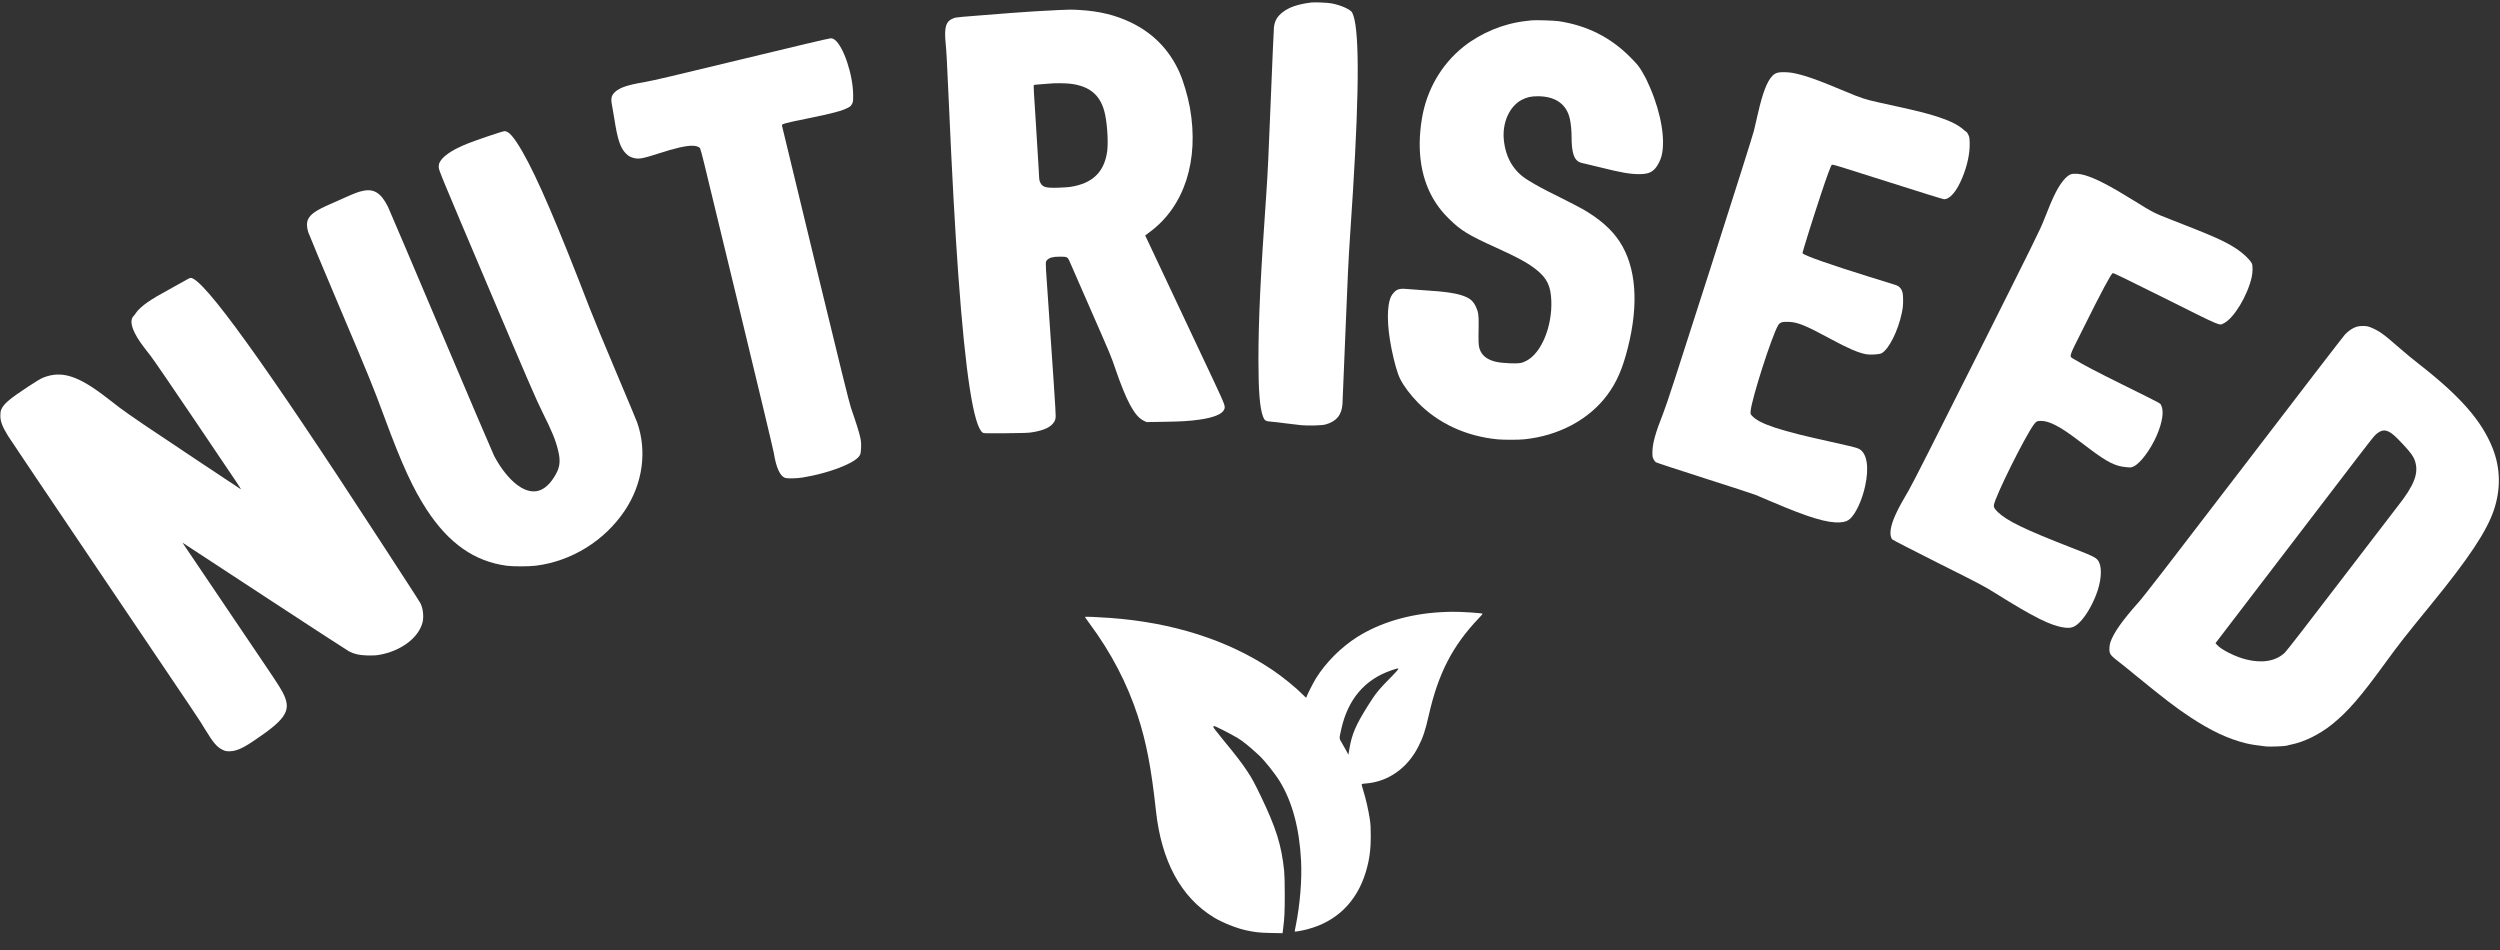
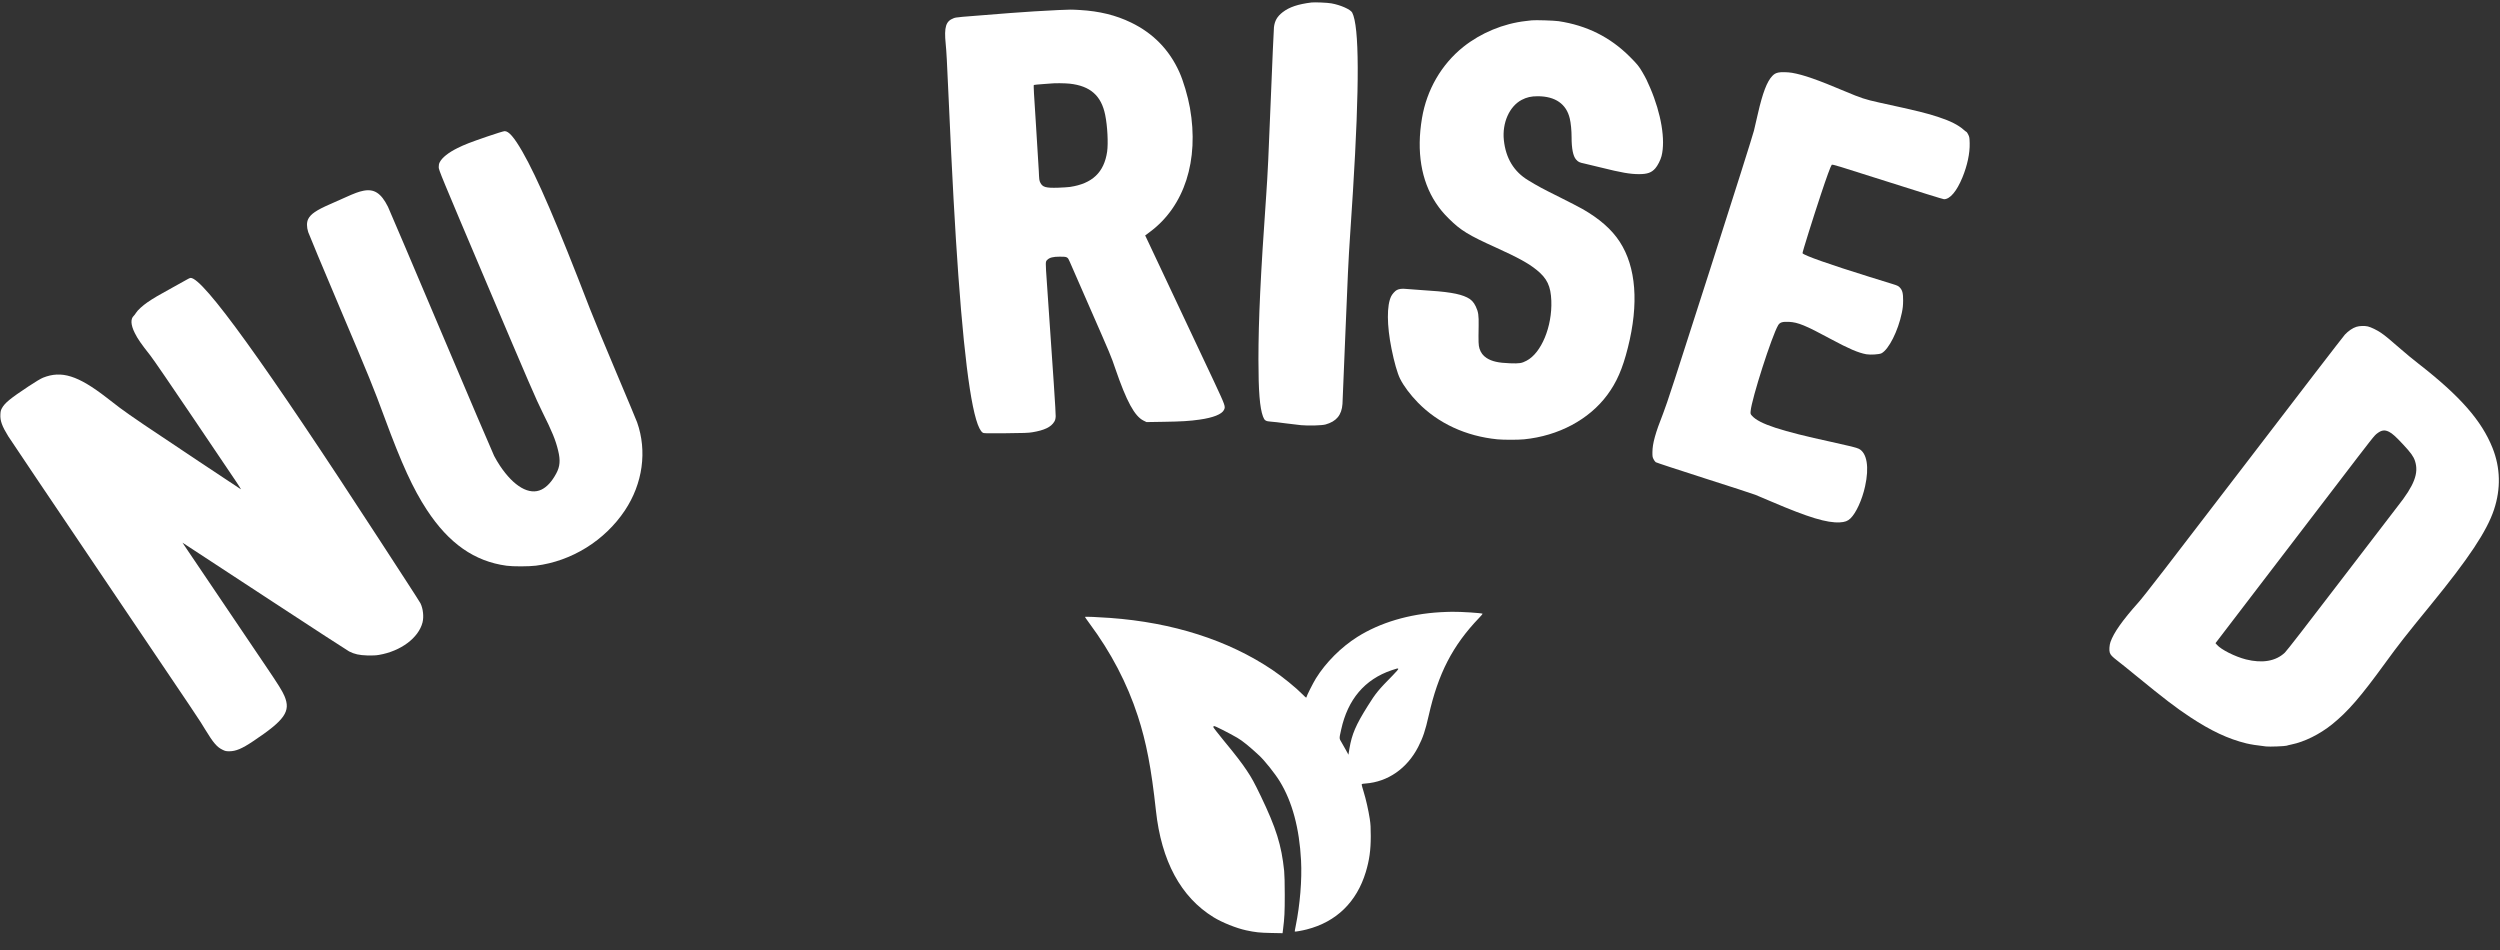
<svg xmlns="http://www.w3.org/2000/svg" fill="none" viewBox="0 0 200 76" height="76" width="200">
  <rect x="0" y="0" width="200" height="76" fill="#333333" stroke="none" />
  <g clip-path="url(#clip0_0_1509)">
    <path fill="white" d="M104.923 0.199C103.846 0.331 103.147 0.565 102.616 0.975C102.176 1.315 101.975 1.666 101.916 2.182C101.898 2.357 101.781 4.983 101.66 8.023C101.492 12.335 101.411 13.996 101.298 15.594C100.844 22.017 100.675 25.602 100.675 28.762C100.675 31.293 100.781 32.635 101.041 33.326C101.158 33.641 101.254 33.703 101.675 33.732C101.869 33.743 102.385 33.802 102.825 33.864C103.264 33.923 103.831 33.989 104.088 34.014C104.696 34.069 105.739 34.04 106.039 33.959C106.911 33.718 107.336 33.206 107.398 32.317C107.409 32.152 107.515 29.555 107.636 26.549C107.797 22.474 107.889 20.539 107.999 18.959C108.079 17.793 108.185 16.172 108.233 15.357C108.764 6.794 108.746 2.127 108.178 1.011C108.046 0.755 107.248 0.4 106.508 0.269C106.193 0.21 105.179 0.17 104.923 0.199Z" />
    <path fill="white" d="M84.667 0.804C83.477 0.859 82.013 0.95 80.823 1.042C76.483 1.378 76.509 1.374 76.286 1.459C75.667 1.693 75.52 2.161 75.656 3.511C75.722 4.202 75.747 4.67 75.898 8.024C76.172 14.165 76.399 18.298 76.666 22.015C77.234 29.886 77.893 34.14 78.622 34.615C78.706 34.67 78.882 34.674 80.464 34.659C81.862 34.648 82.287 34.633 82.58 34.582C83.547 34.425 84.093 34.162 84.345 33.73C84.418 33.605 84.444 33.503 84.455 33.302C84.47 33.083 84.261 29.955 83.752 22.636C83.631 20.906 83.631 20.939 83.781 20.789C83.964 20.606 84.246 20.533 84.777 20.533C85.382 20.533 85.415 20.548 85.583 20.947C85.66 21.122 86.352 22.706 87.121 24.465C88.908 28.543 88.871 28.456 89.226 29.494C90.12 32.106 90.768 33.298 91.482 33.649L91.72 33.767L93.082 33.745C94.543 33.723 95.18 33.682 95.968 33.569C97.063 33.415 97.755 33.137 97.919 32.79C98.051 32.516 98.04 32.49 97.096 30.467C96.184 28.521 92.277 20.226 91.852 19.337L91.614 18.836L92.002 18.547C94.759 16.495 95.938 12.83 95.195 8.628C95.027 7.684 94.668 6.477 94.342 5.753C93.54 3.979 92.255 2.662 90.49 1.806C89.27 1.214 87.959 0.892 86.385 0.8C85.704 0.76 85.62 0.76 84.667 0.804ZM85.572 6.693C87.22 6.872 88.106 7.651 88.417 9.202C88.597 10.087 88.666 11.459 88.571 12.132C88.329 13.789 87.385 14.688 85.598 14.955C85.448 14.977 85.023 15.003 84.649 15.017C83.66 15.047 83.404 14.973 83.225 14.611C83.141 14.447 83.133 14.366 83.104 13.679C83.086 13.265 82.979 11.554 82.87 9.875C82.716 7.578 82.675 6.821 82.708 6.799C82.73 6.784 83.049 6.755 83.415 6.729C83.781 6.704 84.115 6.678 84.155 6.674C84.349 6.645 85.239 6.656 85.572 6.693Z" />
    <path fill="white" d="M122.542 1.627C122.473 1.634 122.257 1.66 122.066 1.682C120.275 1.883 118.474 2.629 117.064 3.752C115.321 5.146 114.138 7.179 113.758 9.458C113.311 12.117 113.692 14.447 114.863 16.228C115.182 16.711 115.471 17.062 115.922 17.505C116.859 18.434 117.482 18.814 119.686 19.809C121.422 20.596 122.279 21.064 122.93 21.594C123.769 22.271 124.062 22.885 124.106 24.063C124.183 26.13 123.304 28.247 122.121 28.858C121.729 29.063 121.564 29.089 120.807 29.063C119.869 29.03 119.349 28.913 118.921 28.635C118.646 28.456 118.463 28.214 118.36 27.889C118.276 27.607 118.269 27.417 118.291 26.075C118.306 25.215 118.269 24.956 118.06 24.513C117.892 24.162 117.694 23.953 117.368 23.796C116.724 23.478 115.775 23.328 113.681 23.203C113.146 23.171 112.597 23.13 112.454 23.112C112.183 23.079 111.919 23.112 111.751 23.2C111.604 23.277 111.396 23.507 111.3 23.69C110.934 24.421 110.942 26.012 111.322 27.904C111.535 28.968 111.791 29.868 112.007 30.299C112.289 30.87 112.813 31.568 113.424 32.198C115.05 33.865 117.273 34.897 119.792 35.146C120.279 35.193 121.436 35.193 121.923 35.146C124.677 34.871 127.116 33.573 128.581 31.598C129.334 30.581 129.803 29.513 130.229 27.816C131.118 24.301 130.891 21.36 129.581 19.345C128.936 18.35 127.944 17.483 126.57 16.704C126.339 16.572 125.523 16.151 124.758 15.768C123.362 15.073 123.029 14.893 122.253 14.421C121.114 13.734 120.462 12.659 120.309 11.217C120.162 9.835 120.748 8.511 121.733 7.991C122.143 7.779 122.487 7.699 123.018 7.699C124.424 7.702 125.307 8.317 125.581 9.476C125.67 9.846 125.727 10.453 125.727 10.969C125.727 11.887 125.846 12.483 126.079 12.754C126.251 12.955 126.351 13.002 126.76 13.086C126.947 13.127 127.529 13.266 128.053 13.397C129.712 13.811 130.411 13.931 131.122 13.931C131.792 13.931 132.124 13.811 132.425 13.467C132.608 13.262 132.847 12.794 132.923 12.487C133.249 11.203 132.897 9.092 132.019 7.04C131.759 6.433 131.682 6.276 131.392 5.775C131.126 5.31 130.971 5.124 130.378 4.531C128.808 2.966 126.94 2.033 124.684 1.693C124.336 1.642 122.828 1.594 122.542 1.627Z" />
-     <path fill="white" d="M59.32 4.747C53.978 6.041 52.22 6.455 51.612 6.557C50.25 6.784 49.591 7 49.21 7.351C48.895 7.64 48.847 7.874 48.976 8.507C49.012 8.704 49.089 9.132 49.14 9.465C49.397 11.133 49.62 11.82 50.056 12.263C50.261 12.475 50.407 12.563 50.678 12.633C51.096 12.746 51.381 12.698 52.605 12.303C54.054 11.839 54.838 11.659 55.38 11.659C55.669 11.659 55.9 11.733 56.003 11.853C56.028 11.886 56.175 12.42 56.325 13.038C56.471 13.66 57.771 19.019 59.21 24.955C60.646 30.888 61.858 35.957 61.902 36.221C62.103 37.471 62.422 38.137 62.861 38.243C63.074 38.294 63.78 38.269 64.227 38.199C66.325 37.855 68.412 37.051 68.771 36.44C68.852 36.301 68.866 36.224 68.885 35.829C68.899 35.456 68.888 35.313 68.822 34.999C68.749 34.64 68.471 33.752 68.076 32.625C67.951 32.267 67.186 29.176 65.234 21.122C63.766 15.061 62.561 10.072 62.553 10.032C62.535 9.919 62.843 9.834 64.487 9.502C66.6 9.074 67.387 8.865 67.856 8.609C68.031 8.514 68.09 8.459 68.163 8.309C68.248 8.141 68.255 8.093 68.251 7.6C68.248 5.994 67.471 3.682 66.768 3.174C66.644 3.086 66.582 3.064 66.428 3.068C66.314 3.068 63.484 3.737 59.32 4.747Z" />
    <path fill="white" d="M142.257 5.806C142.037 5.861 141.942 5.916 141.787 6.073C141.359 6.519 141.011 7.43 140.63 9.098C140.529 9.552 140.385 10.159 140.316 10.451C140.246 10.755 138.741 15.514 136.8 21.571C134.013 30.279 133.348 32.32 133.051 33.074C132.428 34.647 132.198 35.477 132.194 36.168C132.191 36.508 132.202 36.578 132.282 36.731C132.33 36.83 132.41 36.94 132.461 36.977C132.512 37.013 134.252 37.584 136.325 38.249C138.4 38.911 140.246 39.511 140.426 39.584C140.609 39.658 141.198 39.91 141.741 40.14C144.684 41.399 146.157 41.845 147.189 41.79C147.588 41.768 147.822 41.684 148.035 41.475C148.486 41.044 148.972 39.98 149.207 38.908C149.547 37.375 149.36 36.238 148.712 35.905C148.526 35.81 147.983 35.675 146.541 35.36C142.443 34.471 140.752 33.915 140.165 33.268C140.034 33.118 140.03 33.114 140.052 32.876C140.14 31.885 141.743 26.885 142.25 26.022C142.388 25.788 142.583 25.726 143.114 25.748C143.839 25.784 144.432 26.026 146.464 27.123C147.91 27.902 148.672 28.227 149.305 28.341C149.639 28.399 150.338 28.355 150.517 28.264C151.096 27.968 151.85 26.472 152.147 25.027C152.224 24.661 152.246 24.438 152.25 24.058C152.253 23.458 152.194 23.22 151.986 23.001C151.869 22.876 151.789 22.84 151.374 22.712C151.114 22.631 150.305 22.379 149.58 22.156C146.402 21.168 144.307 20.433 144.201 20.257C144.175 20.217 145.047 17.43 145.677 15.536C146.138 14.146 146.446 13.308 146.537 13.187C146.578 13.129 146.947 13.242 150.986 14.53C153.41 15.305 155.449 15.938 155.52 15.938C156 15.938 156.537 15.305 156.992 14.2C157.387 13.239 157.596 12.258 157.574 11.457C157.562 11.022 157.555 10.963 157.461 10.77C157.402 10.656 157.343 10.561 157.329 10.561C157.314 10.561 157.208 10.481 157.094 10.382C156.654 9.994 156.04 9.683 155.109 9.376C154.147 9.054 153.483 8.89 150.312 8.198C149.221 7.957 148.874 7.843 147.635 7.32C145.373 6.366 144.281 5.985 143.359 5.824C143.022 5.766 142.447 5.755 142.257 5.806Z" />
    <path fill="white" d="M38.972 10.924C37.599 11.396 37.16 11.568 36.599 11.846C35.867 12.211 35.373 12.603 35.178 12.979C35.116 13.1 35.098 13.199 35.098 13.378C35.102 13.609 35.197 13.846 38.961 22.723C42.326 30.653 42.898 31.977 43.392 32.965C44.172 34.53 44.447 35.2 44.648 36.034C44.842 36.824 44.802 37.317 44.498 37.881C44.15 38.528 43.751 38.963 43.311 39.172C42.345 39.636 41.111 38.927 40.001 37.266C39.851 37.047 39.642 36.688 39.529 36.469C39.419 36.253 37.496 31.743 35.255 26.454C33.014 21.162 31.118 16.703 31.037 16.542C30.488 15.448 29.931 15.086 29.063 15.262C28.701 15.335 28.368 15.456 27.602 15.803C27.291 15.942 26.742 16.187 26.383 16.345C25.317 16.809 24.852 17.127 24.658 17.519C24.526 17.782 24.526 18.159 24.658 18.572C24.709 18.737 25.845 21.451 27.177 24.6C29.583 30.276 29.865 30.971 30.77 33.422C32.139 37.135 33.044 39.106 34.146 40.788C35.907 43.477 37.958 44.911 40.528 45.258C41.048 45.328 42.293 45.324 42.872 45.254C45.724 44.9 48.383 43.25 49.99 40.836C51.422 38.689 51.781 36.085 50.968 33.784C50.906 33.612 50.151 31.802 49.287 29.761C48.423 27.72 47.478 25.441 47.193 24.699C44.575 17.906 42.982 14.205 41.792 12.131C41.122 10.971 40.7 10.485 40.367 10.492C40.279 10.496 39.686 10.679 38.972 10.924Z" />
-     <path fill="white" d="M165.681 13.938C165.326 14.052 164.865 14.604 164.455 15.401C164.216 15.862 163.916 16.564 163.509 17.614C163.22 18.36 162.726 19.363 158.152 28.477C154.703 35.354 152.993 38.726 152.723 39.18C151.752 40.818 151.356 41.678 151.254 42.38C151.203 42.713 151.254 43.013 151.386 43.156C151.43 43.203 153.081 44.052 155.054 45.043C158.357 46.696 158.713 46.883 159.556 47.409C162.711 49.385 164.056 50.058 165.142 50.204C165.689 50.281 165.978 50.178 166.385 49.769C166.846 49.304 167.333 48.496 167.68 47.611C168.091 46.572 168.186 45.5 167.919 44.966C167.743 44.622 167.596 44.545 165.689 43.803C161.994 42.366 160.573 41.678 159.837 40.976C159.548 40.694 159.485 40.584 159.514 40.39C159.628 39.692 161.958 34.999 162.693 33.982C162.891 33.712 162.964 33.671 163.283 33.671C163.927 33.671 164.78 34.107 166.131 35.127C166.421 35.343 166.89 35.698 167.171 35.91C168.578 36.971 169.223 37.292 170.064 37.369C170.478 37.409 170.485 37.406 170.694 37.314C171.225 37.069 172.049 35.965 172.533 34.853C172.994 33.788 173.13 32.896 172.899 32.439C172.792 32.237 173.14 32.424 169.772 30.753C167.706 29.728 166.618 29.158 166.025 28.792C165.486 28.459 165.406 28.781 166.674 26.239C168.142 23.287 168.863 21.945 169.02 21.846C169.064 21.821 170.137 22.344 173.224 23.883C177.834 26.184 177.519 26.052 177.904 25.862C178.71 25.46 179.797 23.668 180.137 22.168C180.225 21.777 180.229 21.221 180.141 21.064C179.976 20.756 179.46 20.266 178.944 19.922C178.01 19.304 177.15 18.92 173.652 17.559C172.331 17.047 172.235 16.996 170.686 16.034C168.753 14.838 167.651 14.268 166.769 14.011C166.358 13.894 165.916 13.865 165.681 13.938Z" />
    <path fill="white" d="M14.982 22.348C14.883 22.411 14.355 22.703 13.81 23C12.733 23.588 12.294 23.844 11.807 24.177C11.408 24.452 10.998 24.825 10.88 25.029C10.829 25.114 10.752 25.216 10.712 25.253C10.43 25.505 10.456 25.988 10.782 26.639C11.012 27.107 11.291 27.509 12.034 28.449C12.25 28.72 13.788 30.966 15.458 33.442C17.128 35.915 18.68 38.219 18.911 38.559C19.142 38.896 19.299 39.159 19.262 39.137C19.149 39.075 13.155 35.081 11.543 33.994C10.723 33.438 9.841 32.824 9.588 32.626C9.332 32.432 8.852 32.059 8.519 31.803C6.237 30.037 4.919 29.627 3.451 30.212C3.26 30.289 2.854 30.531 2.279 30.911C0.818 31.88 0.382 32.235 0.152 32.659C0.064 32.824 0.042 32.908 0.031 33.171C0.005 33.658 0.166 34.1 0.65 34.887C0.781 35.099 4.125 40.07 8.083 45.933C16.337 58.16 15.886 57.487 16.41 58.351C17.069 59.433 17.362 59.777 17.82 59.989C18.021 60.088 18.098 60.102 18.351 60.102C18.871 60.099 19.358 59.894 20.233 59.309C22.796 57.601 23.276 56.913 22.759 55.688C22.587 55.282 22.298 54.814 21.225 53.23C20.361 51.953 15.308 44.47 14.773 43.676L14.597 43.413L15.172 43.789C15.491 43.994 18.442 45.929 21.734 48.087C25.022 50.242 27.813 52.056 27.93 52.114C28.366 52.334 28.728 52.414 29.376 52.436C29.823 52.447 30.057 52.436 30.317 52.392C32.06 52.096 33.488 51.032 33.803 49.792C33.917 49.338 33.847 48.683 33.635 48.259C33.591 48.179 33.093 47.392 32.522 46.518C31.954 45.644 30.969 44.13 30.335 43.153C21.17 29.046 16.252 22.224 15.249 22.232C15.201 22.232 15.084 22.286 14.982 22.348Z" />
    <path fill="white" d="M188.507 26.147C188.214 26.238 187.866 26.476 187.595 26.765C187.467 26.901 183.827 31.634 179.503 37.288C173.362 45.313 171.516 47.702 171.066 48.203C169.796 49.625 169.096 50.617 168.836 51.366C168.752 51.608 168.722 52.032 168.781 52.204C168.844 52.398 168.957 52.519 169.396 52.859C169.612 53.023 170.282 53.561 170.886 54.058C173.164 55.92 174.076 56.619 175.208 57.365C176.874 58.466 178.261 59.117 179.697 59.468C180.07 59.559 180.502 59.625 181.286 59.717C181.546 59.75 182.827 59.699 182.934 59.655C182.974 59.636 183.146 59.596 183.318 59.559C184.347 59.351 185.57 58.748 186.558 57.954C187.826 56.933 188.832 55.774 190.825 53.031C191.865 51.597 192.462 50.836 194.464 48.386C197.493 44.68 198.943 42.5 199.518 40.778C200.075 39.106 200.035 37.42 199.404 35.84C198.533 33.656 196.82 31.699 193.502 29.113C193.062 28.77 192.421 28.247 192.085 27.947C191.176 27.153 190.796 26.838 190.477 26.623C190.151 26.403 189.683 26.176 189.426 26.114C189.174 26.056 188.752 26.067 188.507 26.147ZM191.125 34.545C191.389 34.68 191.678 34.94 192.271 35.58C192.875 36.231 193.081 36.517 193.198 36.875C193.519 37.851 193.146 38.824 191.802 40.518C191.62 40.752 189.565 43.426 187.243 46.465C184.552 49.987 182.938 52.069 182.787 52.211C182.066 52.895 180.989 53.082 179.675 52.753C178.803 52.53 177.698 51.977 177.357 51.586L177.239 51.454L177.398 51.246C177.486 51.132 178.975 49.187 180.704 46.922C182.435 44.658 185.112 41.162 186.65 39.15C189.957 34.823 189.928 34.859 190.184 34.666C190.532 34.402 190.777 34.373 191.125 34.545Z" />
    <path fill="white" d="M115.234 48.976C112.726 49.119 110.412 49.806 108.592 50.951C107.288 51.774 106.062 52.999 105.271 54.276C105.047 54.638 104.52 55.684 104.52 55.765C104.52 55.849 104.465 55.816 104.245 55.589C103.681 55.015 102.601 54.137 101.785 53.588C98.247 51.211 93.831 49.799 88.8 49.433C87.815 49.36 86.797 49.32 86.797 49.356C86.797 49.371 86.958 49.598 87.152 49.865C88.884 52.195 90.177 54.671 91.026 57.283C91.707 59.375 92.106 61.456 92.473 64.839C92.908 68.885 94.465 71.767 97.087 73.38C97.786 73.808 98.899 74.254 99.694 74.426C100.43 74.583 100.759 74.62 101.686 74.638L102.605 74.656L102.645 74.335C102.759 73.427 102.781 72.992 102.781 71.595C102.781 70.655 102.762 69.967 102.733 69.675C102.517 67.597 102.096 66.255 100.858 63.676C100.331 62.586 100.144 62.242 99.749 61.65C99.35 61.046 98.848 60.395 97.874 59.214C97.42 58.661 97.053 58.186 97.057 58.153C97.065 58.124 97.097 58.094 97.134 58.087C97.2 58.072 98.299 58.629 98.972 59.016C99.39 59.258 99.95 59.711 100.737 60.443C101.184 60.86 102.004 61.891 102.389 62.52C103.381 64.144 103.952 66.269 104.084 68.837C104.165 70.373 104.004 72.37 103.656 74.078C103.608 74.32 103.571 74.521 103.579 74.525C103.605 74.55 104.172 74.451 104.546 74.353C106.911 73.746 108.533 72.165 109.262 69.766C109.548 68.819 109.661 68.018 109.661 66.895C109.661 66.185 109.646 65.944 109.581 65.505C109.471 64.803 109.28 63.954 109.093 63.347C109.009 63.076 108.94 62.82 108.936 62.78C108.932 62.714 108.962 62.703 109.247 62.681C111.031 62.546 112.565 61.481 113.451 59.762C113.836 59.013 114.026 58.449 114.297 57.242C115.059 53.87 116.205 51.646 118.339 49.419C118.497 49.254 118.621 49.108 118.61 49.1C118.552 49.042 116.879 48.932 116.164 48.943C115.934 48.943 115.513 48.962 115.234 48.976ZM111.865 53.512C111.88 53.533 111.697 53.749 111.433 54.016C110.265 55.201 110.064 55.446 109.423 56.471C108.46 58.007 108.152 58.727 107.955 59.883L107.874 60.377L107.695 60.044C107.596 59.858 107.431 59.572 107.332 59.404C107.127 59.06 107.127 59.119 107.292 58.373C107.823 55.947 109.174 54.353 111.331 53.618C111.796 53.46 111.829 53.453 111.865 53.512Z" />
  </g>
  <defs>
    <clipPath id="clip0_0_1509">
      <rect transform="translate(0 0.177)" fill="white" height="75.42" width="200" />
    </clipPath>
  </defs>
</svg>